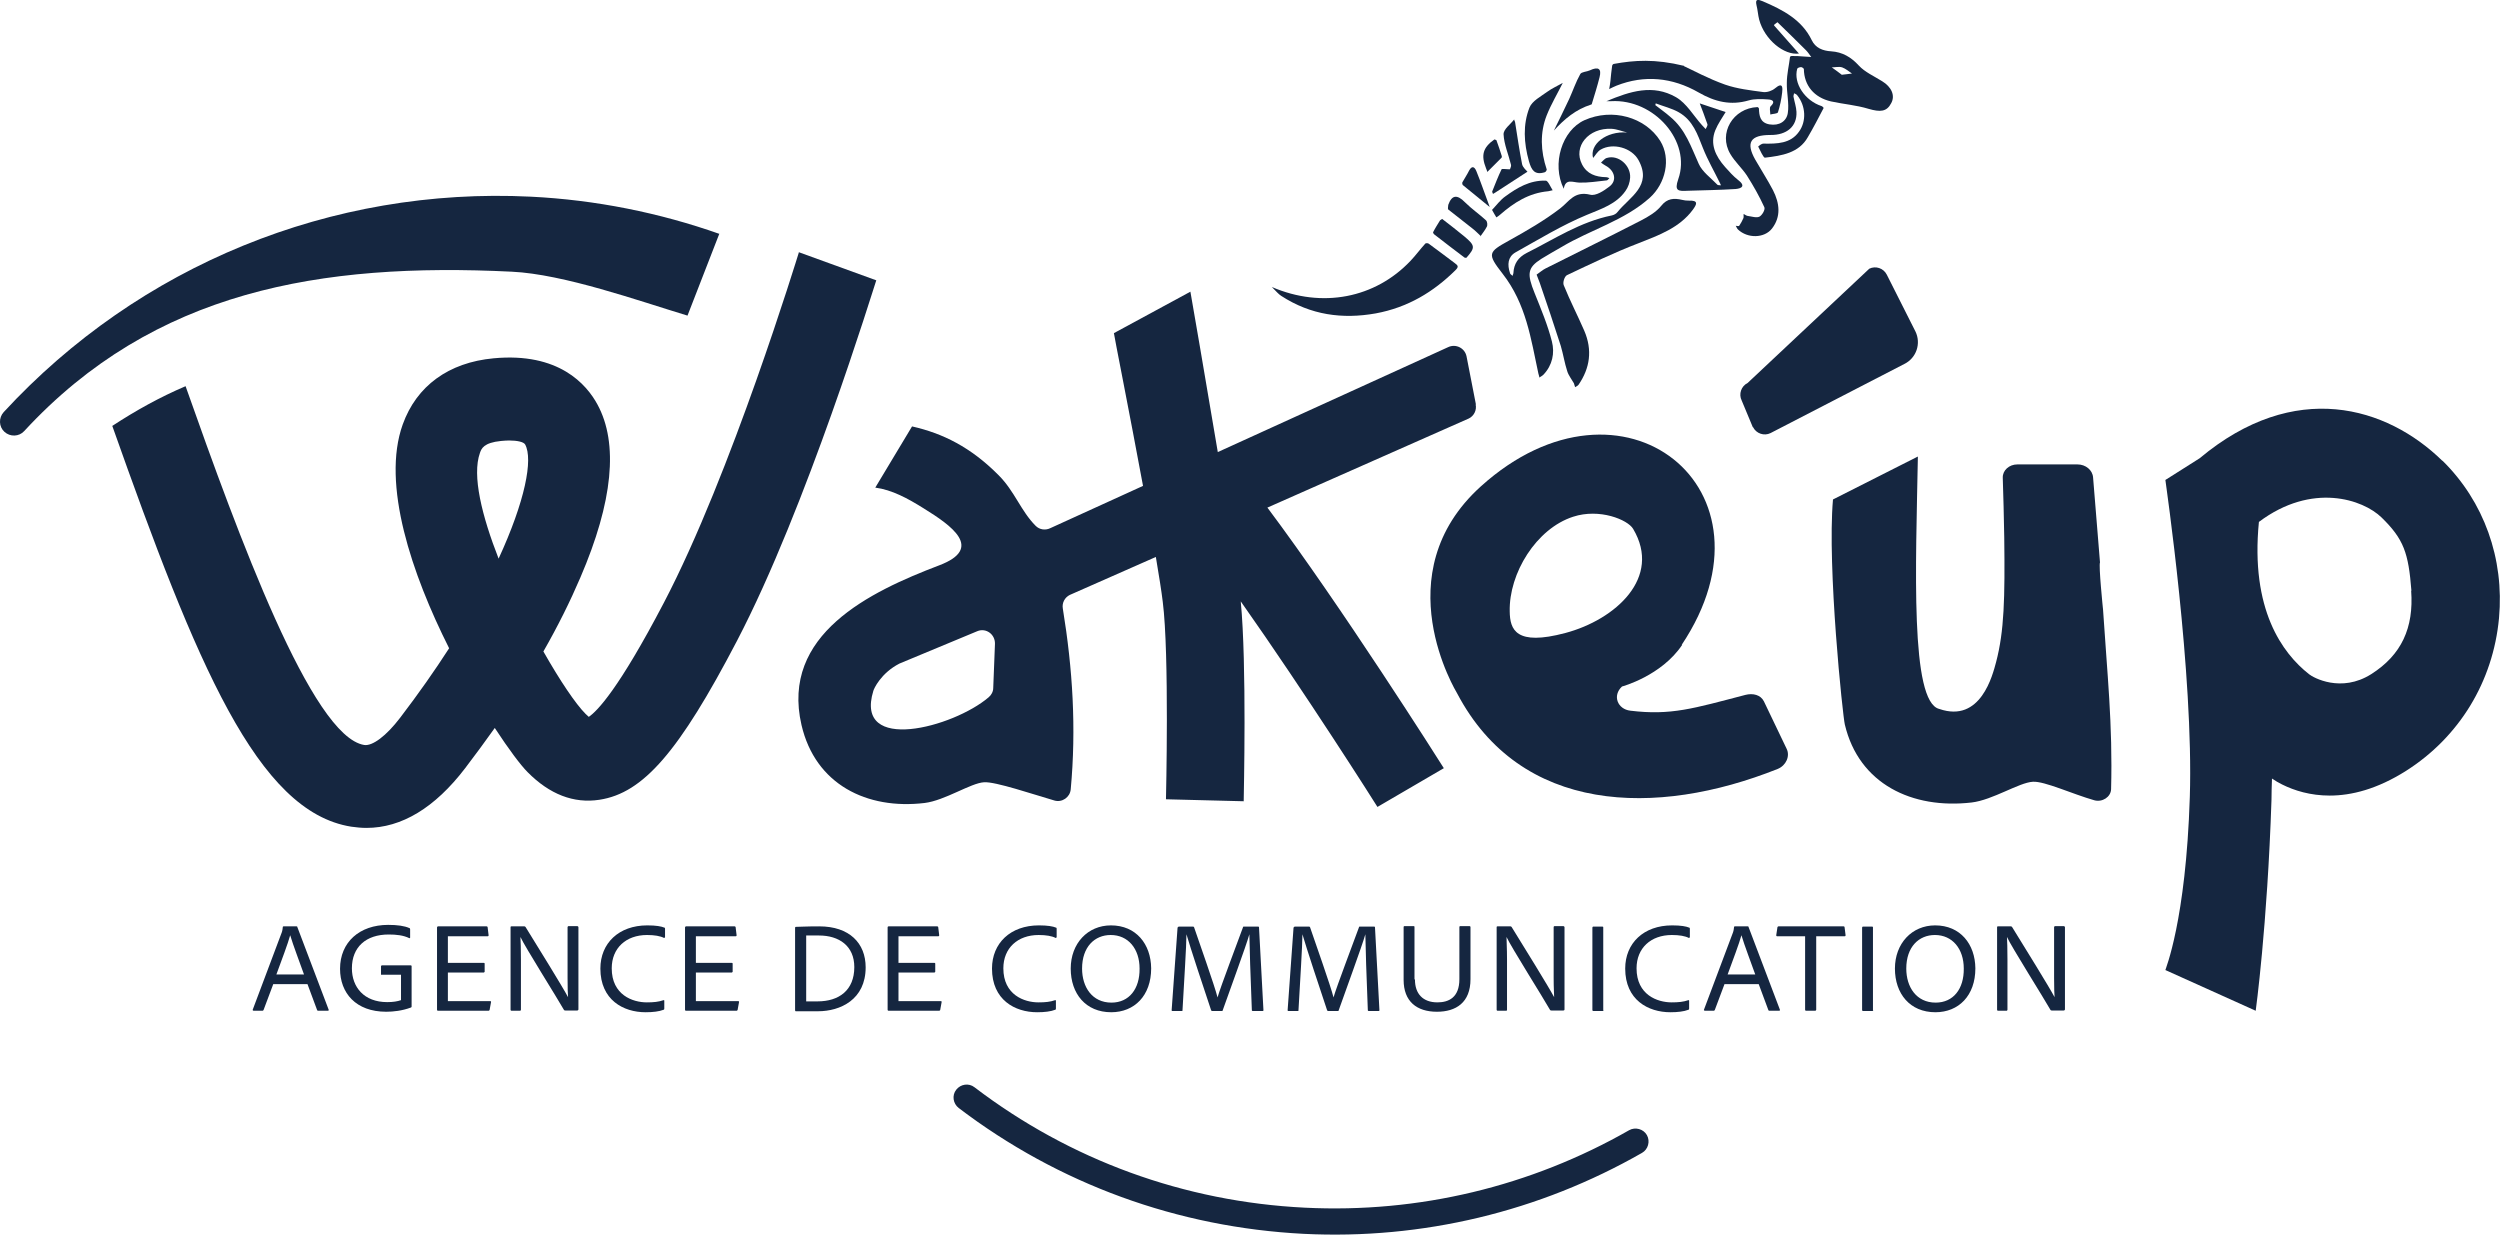
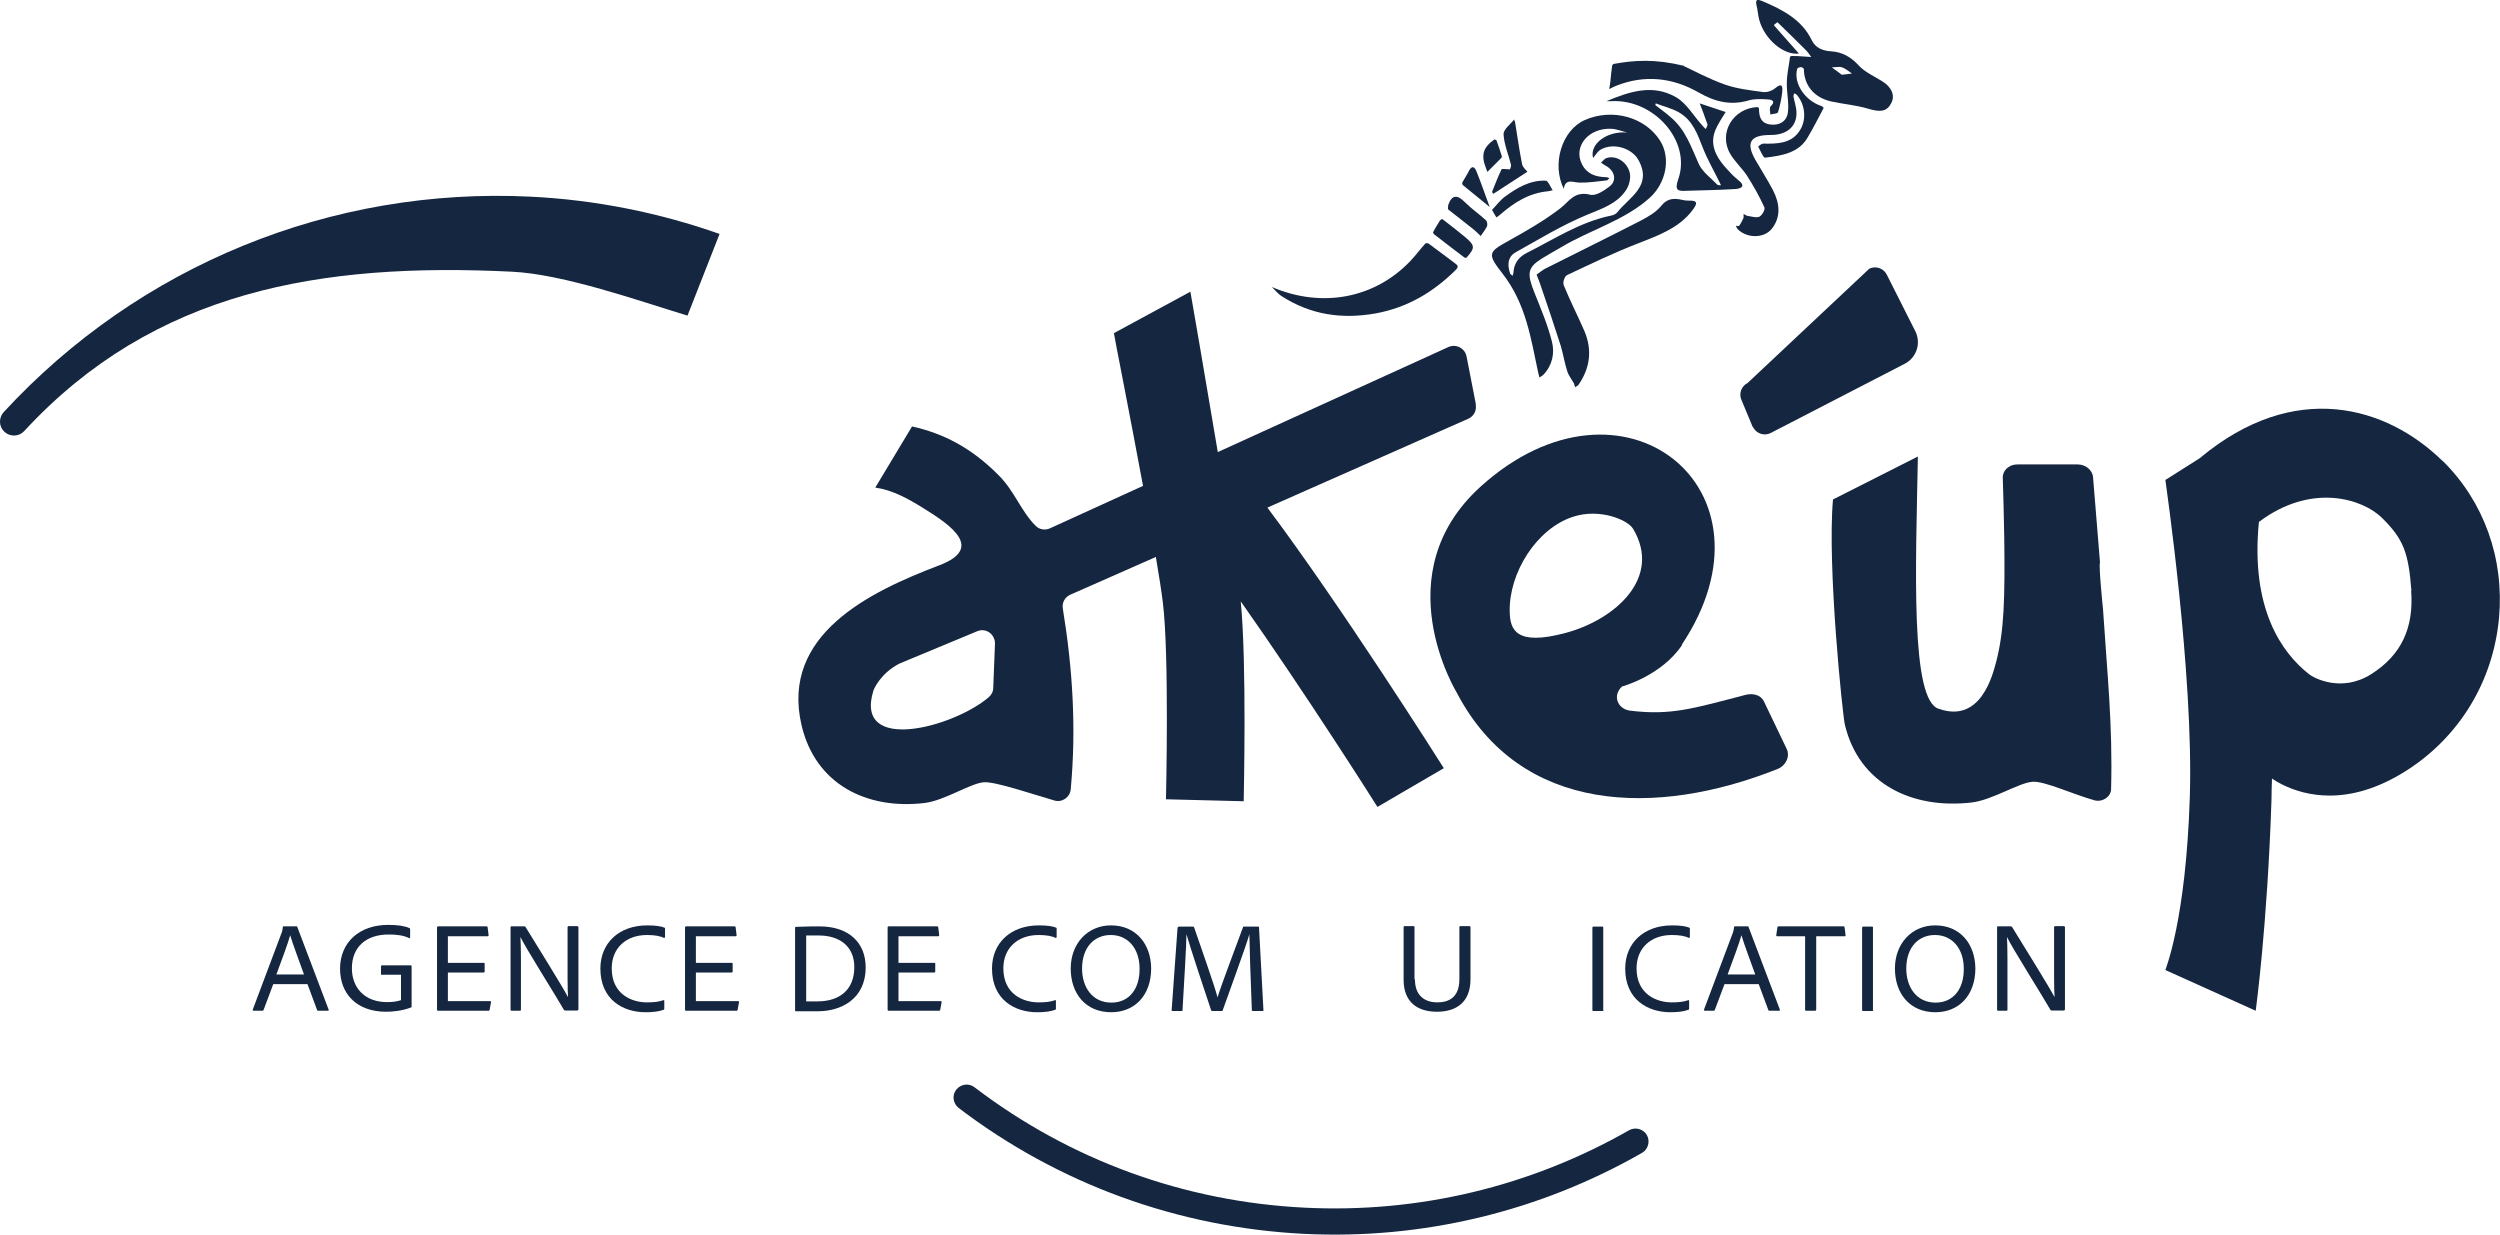
<svg xmlns="http://www.w3.org/2000/svg" id="Calque_2" data-name="Calque 2" viewBox="0 0 101.31 50.03">
  <defs>
    <style>      .cls-1 {        fill: #152640;      }    </style>
  </defs>
  <g id="Calque_2-2" data-name="Calque 2">
    <g id="Calque_1-2" data-name="Calque 1-2">
      <g>
        <path class="cls-1" d="M66.02,45.8c-3.99,2.28-8.53,3.37-13.14,3.14-4.89-.24-9.52-1.93-13.39-4.88-.23-.18-.56-.13-.74.1s-.13.56.1.74c4.05,3.08,8.88,4.84,13.98,5.1,4.81.24,9.55-.9,13.71-3.28.25-.14.34-.47.2-.72s-.47-.34-.72-.2Z" />
        <path class="cls-1" d="M68.15,26.13c4.22-6.32-2.4-11.6-8.14-6.42-3.93,3.55-.99,8.33-.96,8.39,2.57,4.88,8.05,5.03,12.99,3.06.34-.14.51-.52.36-.82l-.92-1.92c-.13-.26-.44-.34-.75-.26-2.11.55-3.01.84-4.66.64-.52-.06-.74-.61-.34-.98,0,0,1.6-.43,2.44-1.69h-.02ZM61.18,24.79c-.04-1.56,1.08-3.37,2.57-3.85,1.07-.35,2.21.12,2.43.49,1.18,1.98-.72,3.68-2.74,4.22s-2.25-.14-2.26-.87h0Z" />
        <path class="cls-1" d="M98.97,18.67c-2.25-2.2-5.98-3.32-9.83-.1l-1.39.88c.01.11,1.15,7.88.99,12.85-.16,5.03-.99,6.97-.99,7.01l3.66,1.65s.47-3.41.64-8.55c0-.28.01-.56.02-.86.13.09.27.17.41.24.5.25,1.15.45,1.93.45.88,0,1.92-.26,3.09-1,2.16-1.37,3.53-3.62,3.77-6.19.22-2.41-.61-4.73-2.29-6.38h0ZM97.71,23.94c.11,1.5-.39,2.6-1.62,3.38-1.22.77-2.35.14-2.52,0-1.08-.85-2.38-2.62-2.03-6.17,2.16-1.62,4.22-.91,4.97-.18.9.88,1.09,1.43,1.21,2.97h-.01Z" />
        <g>
          <path class="cls-1" d="M11.07,39.89l-.39,1.04s-.02.03-.04.03h-.37s-.04-.02-.03-.04l1.18-3.14s.03-.08.04-.21c0-.02.01-.03.03-.03h.53s.03,0,.03.03l1.27,3.35s0,.04-.02.04h-.41s-.03,0-.04-.03l-.39-1.05h-1.39ZM12.32,39.49c-.12-.34-.46-1.24-.56-1.59h0c-.09.33-.35,1.02-.56,1.59h1.12Z" />
          <path class="cls-1" d="M15.48,39.51s-.04,0-.04-.04v-.32s.02-.03.03-.03h1.17s.04,0,.04.03v1.64s0,.03-.03.04c-.35.13-.71.17-1,.17-1.23,0-1.87-.76-1.87-1.74,0-1.08.79-1.78,1.95-1.78.37,0,.66.04.86.13.02,0,.03.03.03.05v.34s-.02.03-.03.02c-.24-.12-.54-.15-.84-.15-.92,0-1.49.51-1.49,1.37,0,.76.49,1.37,1.43,1.37.24,0,.42-.03.56-.08v-1.03h-.77Z" />
          <path class="cls-1" d="M19.84,40.93s-.02.03-.04.03h-2.05s-.04,0-.04-.04v-3.34s.01-.04.04-.04h1.97s.03,0,.04.03l.04.33s0,.04-.03.04h-1.62v1.08h1.46s.03,0,.03.03v.33s-.02.03-.03.03h-1.46v1.16h1.72s.03,0,.03.03c0,0-.06.33-.06.33Z" />
          <path class="cls-1" d="M20.73,40.96s-.04,0-.04-.04v-3.35s0-.03.03-.03h.53s.03,0,.05.03c.47.76,1.51,2.44,1.72,2.84h0c-.01-.14-.02-.34-.02-.79v-2.05s.01-.04.04-.04h.36s.04.02.04.04v3.34s-.01.04-.05.04h-.48s-.05,0-.06-.03c-.24-.43-1.59-2.57-1.76-2.95h0c.01.2.02.45.02.91v2.04s-.01.04-.03.04h-.36,0Z" />
          <path class="cls-1" d="M26.92,40.87s0,.05-.03.05c-.18.07-.43.1-.73.1-.9,0-1.83-.5-1.83-1.77,0-1.03.75-1.75,1.9-1.75.36,0,.57.04.69.09.02,0,.03.02.03.04v.35s-.02.03-.04.03c-.15-.08-.39-.12-.69-.12-.85,0-1.43.53-1.43,1.35,0,1.08.85,1.38,1.42,1.38.28,0,.48-.02.68-.09.02,0,.03,0,.03.02v.32Z" />
          <path class="cls-1" d="M29.89,40.93s-.02.03-.04.03h-2.05s-.04,0-.04-.04v-3.34s.01-.04.04-.04h1.97s.03,0,.04.03l.04.33s0,.04-.03.04h-1.62v1.08h1.46s.03,0,.03.03v.33s-.02.03-.03.03h-1.46v1.16h1.72s.03,0,.03.03c0,0-.06.33-.06.33Z" />
          <path class="cls-1" d="M32.22,37.6s0-.04.03-.04c.14,0,.41-.02.95-.02,1.22,0,1.88.68,1.88,1.66,0,1.31-1.03,1.78-1.93,1.78-.3,0-.71,0-.9,0-.02,0-.03-.02-.03-.04v-3.33ZM32.67,40.58c.11,0,.29,0,.46,0,.87,0,1.49-.45,1.49-1.39,0-.86-.62-1.28-1.43-1.28-.19,0-.36,0-.52,0v2.65Z" />
          <path class="cls-1" d="M38.1,40.93s-.02.03-.04.03h-2.05s-.04,0-.04-.04v-3.34s0-.04.04-.04h1.97s.03,0,.04.03l.04.33s0,.04-.03.04h-1.62v1.08h1.46s.03,0,.03.03v.33s-.02.03-.03.03h-1.46v1.16h1.72s.03,0,.03.03c0,0-.06.33-.06.33Z" />
          <path class="cls-1" d="M42.79,40.87s0,.05-.03.05c-.18.07-.43.1-.73.1-.9,0-1.83-.5-1.83-1.77,0-1.03.75-1.75,1.9-1.75.36,0,.57.04.69.09.02,0,.03.02.03.04v.35s-.02.03-.04.03c-.15-.08-.39-.12-.69-.12-.85,0-1.43.53-1.43,1.35,0,1.08.85,1.38,1.42,1.38.28,0,.48-.02.68-.09.02,0,.03,0,.03.02,0,0,0,.32,0,.32Z" />
          <path class="cls-1" d="M46.65,39.24c0,1.11-.68,1.78-1.62,1.78-1.03,0-1.64-.75-1.64-1.77s.69-1.75,1.63-1.75c1.02,0,1.62.76,1.63,1.74ZM45.04,40.63c.72,0,1.15-.56,1.14-1.38,0-.8-.46-1.36-1.17-1.36-.65,0-1.16.48-1.16,1.36,0,.75.41,1.38,1.19,1.38Z" />
          <path class="cls-1" d="M47.75,37.55h.6s.03,0,.04.03c.18.53.84,2.39.95,2.84h0c.12-.43.84-2.31,1.03-2.84,0-.02,0-.03.04-.03h.58s.03,0,.03.03l.18,3.36s0,.03-.03.03h-.4s-.04,0-.04-.03c-.05-1.19-.1-2.77-.1-3.08h0c-.13.47-.85,2.42-1.08,3.08,0,.03-.02.03-.04.03h-.38s-.04,0-.05-.03c-.29-.86-.85-2.56-1-3.08h0c0,.45-.1,2-.16,3.08,0,.03,0,.03-.04.03h-.37s-.03,0-.03-.03l.24-3.35s.02-.03.04-.03h0Z" />
-           <path class="cls-1" d="M52.45,37.55h.6s.03,0,.04.03c.18.53.84,2.39.95,2.84h0c.12-.43.84-2.31,1.03-2.84,0-.02,0-.03.04-.03h.58s.03,0,.03.03l.18,3.36s0,.03-.03.03h-.4s-.04,0-.04-.03c-.05-1.19-.1-2.77-.1-3.08h0c-.13.47-.85,2.42-1.08,3.08,0,.03-.02.03-.04.03h-.38s-.04,0-.05-.03c-.29-.86-.85-2.56-1-3.08h0c0,.45-.1,2-.16,3.08,0,.03,0,.03-.04.03h-.37s-.03,0-.03-.03l.24-3.35s.02-.03.04-.03h0Z" />
          <path class="cls-1" d="M57.34,39.7c0,.57.32.92.91.92.45,0,.89-.19.89-.94v-2.11s0-.04.03-.04h.38s.04,0,.04.04v2.11c0,.95-.59,1.32-1.36,1.32-.82,0-1.35-.42-1.35-1.29v-2.14s0-.04.03-.04h.38s.03,0,.03.03v2.12l.02.02Z" />
-           <path class="cls-1" d="M60.69,40.96s-.04,0-.04-.04v-3.35s0-.03.03-.03h.53s.03,0,.05.03c.47.76,1.51,2.44,1.72,2.84h0c0-.14-.02-.34-.02-.79v-2.05s0-.04.04-.04h.36s.04.02.04.04v3.34s0,.04-.05.04h-.48s-.05,0-.06-.03c-.24-.43-1.59-2.57-1.76-2.95h0c0,.2.02.45.02.91v2.04s0,.04-.03.04h-.36,0Z" />
          <path class="cls-1" d="M64.98,40.93s0,.04-.03.04h-.38s-.04,0-.04-.04v-3.34s.01-.04.03-.04h.38s.03,0,.03.03v3.35h.01Z" />
          <path class="cls-1" d="M68.45,40.87s0,.05-.03.05c-.18.07-.43.1-.73.1-.9,0-1.83-.5-1.83-1.77,0-1.03.75-1.75,1.9-1.75.36,0,.57.04.69.09.02,0,.03.02.03.04v.35s-.02.03-.04.03c-.15-.08-.39-.12-.69-.12-.85,0-1.43.53-1.43,1.35,0,1.08.85,1.38,1.42,1.38.28,0,.48-.02.68-.09.02,0,.03,0,.03.02,0,0,0,.32,0,.32Z" />
          <path class="cls-1" d="M69.88,39.89l-.39,1.04s-.02.03-.04.03h-.37s-.04-.02-.03-.04l1.18-3.14s.03-.08.04-.21c0-.02.01-.03.03-.03h.53s.03,0,.03.03l1.27,3.35s0,.04-.02.04h-.41s-.03,0-.04-.03l-.39-1.05h-1.39ZM71.13,39.49c-.12-.34-.46-1.24-.56-1.59h0c-.09.33-.35,1.02-.56,1.59,0,0,1.12,0,1.12,0Z" />
          <path class="cls-1" d="M73.17,37.94h-1.16s-.03,0-.03-.04l.05-.33s.02-.03.04-.03h2.64s.04,0,.04.04l.04.32s0,.04-.03.04h-1.16v2.98s-.01.04-.04.04h-.37s-.04,0-.04-.04v-2.99h.02Z" />
          <path class="cls-1" d="M75.91,40.93s0,.04-.03.04h-.38s-.04,0-.04-.04v-3.34s.01-.04.03-.04h.38s.03,0,.03.03v3.35h.01Z" />
          <path class="cls-1" d="M80.05,39.24c0,1.11-.68,1.78-1.62,1.78-1.03,0-1.64-.75-1.64-1.77s.69-1.75,1.63-1.75c1.02,0,1.62.76,1.63,1.74ZM78.44,40.63c.72,0,1.15-.56,1.14-1.38,0-.8-.46-1.36-1.17-1.36-.65,0-1.16.48-1.16,1.36,0,.75.41,1.38,1.19,1.38Z" />
          <path class="cls-1" d="M80.97,40.96s-.04,0-.04-.04v-3.35s0-.03.03-.03h.53s.03,0,.05.03c.47.76,1.51,2.44,1.72,2.84h0c-.01-.14-.02-.34-.02-.79v-2.05s.01-.04.04-.04h.36s.04.02.04.04v3.34s-.01.04-.05.04h-.48s-.05,0-.06-.03c-.24-.43-1.59-2.57-1.76-2.95h0c.01.2.02.45.02.91v2.04s-.01.04-.03.04h-.36.01Z" />
        </g>
        <path class="cls-1" d="M59.81,16.39l-.38-1.95c-.07-.34-.44-.52-.75-.37l-9.33,4.25c-.52-3.11-1.07-6.27-1.11-6.5l-3.1,1.68c0,.06.63,3.22,1.18,6.19l-3.75,1.71c-.2.1-.44.07-.6-.09-.6-.6-.85-1.4-1.5-2.05-1.13-1.14-2.27-1.7-3.51-1.98l-1.49,2.48c.68.09,1.32.44,1.96.84,1.13.7,2.45,1.62.63,2.31-2.81,1.07-6.43,2.8-5.58,6.47.56,2.41,2.65,3.44,4.99,3.16.82-.1,1.87-.81,2.41-.84.46-.03,1.99.49,2.85.74.31.09.63-.13.66-.45.23-2.48.08-4.88-.32-7.33-.04-.23.08-.45.28-.55l3.49-1.54c.13.77.23,1.4.28,1.82.27,2.12.13,7.95.13,8l3.15.08c0-.22.13-5.55-.12-8.1,2.63,3.73,5.5,8.26,5.54,8.33l2.69-1.57c-.2-.32-4.18-6.6-7.15-10.56l8.16-3.61c.21-.1.33-.34.28-.57h.01ZM40.25,27.88c0,.15-.08.29-.19.38-1.43,1.22-5.45,2.29-4.67-.26.02-.08.3-.72,1.06-1.11l3.15-1.31c.35-.15.73.12.72.51,0,0-.07,1.79-.07,1.79Z" />
-         <path class="cls-1" d="M32.37,10.24c-.03.09-2.74,8.98-5.47,14.19-1.83,3.5-2.7,4.39-3.04,4.62-.03-.03-.08-.07-.13-.12-.4-.4-1.04-1.35-1.71-2.53.59-1.03,1.09-2.04,1.5-3,1.32-3.07,1.55-5.43.69-7.01-.44-.81-1.56-2.12-4.21-1.87-1.82.17-3.12,1.12-3.68,2.68-.87,2.42.37,6.07,1.88,9.07-.58.9-1.24,1.84-1.98,2.81-.57.75-1.13,1.16-1.46,1.11-2.12-.34-5.09-8.45-7.24-14.54-1.03.44-2.01.98-2.97,1.61,3.43,9.69,5.88,15.63,9.68,16.24.21.03.42.05.62.05,1.42,0,2.77-.81,4-2.42.41-.54.81-1.08,1.2-1.63.57.87,1.05,1.51,1.33,1.79.89.9,1.87,1.28,2.91,1.12,1.78-.27,3.23-1.95,5.57-6.43,2.83-5.42,5.52-14.25,5.65-14.62l-3.14-1.14v.02ZM20.21,22.65c-.68-1.74-1.09-3.38-.76-4.3.06-.17.15-.41.85-.48.12-.01.23-.02.33-.02.34,0,.59.06.65.16.33.6,0,2.3-1.08,4.64h.01Z" />
        <g>
          <path class="cls-1" d="M64.56,6.41c-.16-.55.53-1.11,1.38-1.04-.21-.05-.42-.14-.63-.15-.94-.05-1.57.72-1.2,1.44.2.39.55.51.97.52.05,0,.09.02.14.04-.04.03-.07.09-.11.09-.37.04-.74.1-1.11.09-.27-.01-.56-.18-.63.25-.5-1.01-.07-2.37.84-2.78,1.12-.5,2.46-.13,3.07.84.45.73.21,1.73-.42,2.3-1.03.93-2.41,1.3-3.58,2-.27.16-.55.31-.82.48-.56.36-.59.6-.27,1.39.26.65.53,1.29.7,1.96.12.47.02.96-.34,1.34-.05.05-.11.08-.17.12,0-.06-.03-.11-.04-.17-.3-1.39-.49-2.81-1.45-4.04-.63-.81-.59-.87.26-1.34.72-.4,1.43-.81,2.07-1.3.37-.28.57-.72,1.22-.56.23.06.56-.16.78-.33.32-.24.22-.65-.16-.85-.06-.03-.12-.08-.18-.12.08-.07.15-.17.24-.19.46-.14.97.3.94.8-.01.19-.08.39-.19.54-.37.53-.97.72-1.57.97-1.01.42-1.94.99-2.89,1.52-.31.18-.33.5-.22.83,0,.05.07.08.11.12,0-.04.03-.08.03-.12.02-.37.19-.63.54-.81,1.12-.56,2.16-1.26,3.45-1.52.09-.02.18-.07.23-.14.49-.61,1.42-1.06.85-2.1-.28-.51-1.04-.71-1.53-.43-.14.08-.22.24-.31.34" />
          <path class="cls-1" d="M74.64,3.03c.15-.02.28-.03.41-.05-.13-.09-.26-.2-.4-.25-.13-.04-.28,0-.42,0,.14.1.28.2.42.31M71.89,1.03c.35.39.69.78,1.01,1.14-.6.08-1.39-.56-1.61-1.37-.05-.19-.06-.4-.11-.59-.06-.26.06-.24.25-.16.82.35,1.59.75,1.99,1.58.15.31.44.43.79.45.45.03.8.23,1.12.58.24.26.62.43.94.63.38.23.54.58.37.89-.18.35-.44.37-.92.23-.49-.15-1.02-.19-1.52-.3-.69-.16-1.09-.65-1.1-1.31,0-.03-.08-.08-.11-.08-.06,0-.15.03-.16.07-.16.58.31,1.29.99,1.51.03.01.09.07.08.08-.21.4-.41.79-.64,1.18-.36.64-1.05.75-1.74.83-.06,0-.19-.29-.27-.45,0-.01.13-.12.21-.12.56.01,1.1,0,1.44-.48.31-.42.28-1.05-.07-1.48-.03-.04-.08-.06-.13-.08,0,.05-.03.1-.02.14.04.21.11.41.12.61.03.59-.39.95-1.06.94-.81,0-1,.31-.61,1,.24.42.5.82.72,1.24.27.53.33,1.07-.04,1.55-.31.4-.99.41-1.38.04-.04-.04-.06-.1-.09-.15.05,0,.12.03.14,0,.07-.1.12-.2.17-.31.02-.05,0-.11.01-.17.05.03.11.07.16.08.16.02.36.09.48.03.11-.06.24-.28.2-.38-.2-.44-.45-.88-.71-1.29-.2-.3-.49-.56-.67-.87-.5-.84.11-1.86,1.1-1.9.02,0,.06.04.06.06.01.28.04.57.42.64.41.07.7-.13.75-.46.06-.39-.05-.82-.04-1.22,0-.36.09-.71.13-1.06,0,0,.04-.03.06-.03.16,0,.32,0,.49.02.1,0,.21.02.31.02-.07-.09-.13-.19-.21-.27-.38-.38-.77-.76-1.16-1.14-.04.03-.09.07-.13.1" />
          <path class="cls-1" d="M62.28,11.12c.12-.08.23-.18.35-.24,1.29-.65,2.58-1.28,3.86-1.94.31-.16.63-.35.83-.6.24-.3.51-.32.85-.24.08.02.17.03.25.03.44-.02.33.16.18.37-.54.73-1.37,1.03-2.21,1.36-.99.38-1.94.84-2.89,1.29-.1.05-.18.3-.13.41.25.62.56,1.22.83,1.84.34.79.23,1.52-.23,2.19-.03.04-.09.07-.14.1-.02-.05-.03-.11-.05-.16-.09-.16-.22-.32-.27-.49-.11-.34-.16-.68-.26-1.02-.27-.85-.56-1.7-.85-2.55-.04-.11-.08-.21-.13-.34" />
          <path class="cls-1" d="M67.1,4.18s-.01.05-.02.08c.2.16.41.3.6.47.63.52.85,1.23,1.16,1.91.14.32.49.57.76.85.02.02.09.01.14.02-.02-.04-.03-.08-.05-.11-.23-.47-.49-.92-.68-1.4-.22-.55-.4-1.12-.98-1.45-.28-.16-.62-.24-.93-.36M65.1,4.1c.96-.4,1.88-.7,2.82-.16.43.25.7.74,1.05,1.13.05.05.1.11.15.16.03-.07.09-.14.07-.2-.1-.3-.22-.6-.31-.84.3.1.7.23,1.05.35-.13.22-.31.47-.42.74-.22.55,0,1.04.4,1.49.16.18.33.37.52.52.33.25.14.35-.1.37-.64.04-1.29.05-1.93.07-.39.02-.56.02-.39-.47.54-1.53-.98-3.26-2.72-3.16h-.18" />
          <path class="cls-1" d="M51.54,11.63c2.04.88,4.19.45,5.62-1.06.21-.22.39-.47.6-.7.02-.02.1-.02.13,0,.36.26.71.53,1.06.79.14.1.17.15.03.29-.89.88-1.93,1.51-3.23,1.75-1.35.24-2.63.07-3.83-.71-.11-.07-.2-.18-.37-.35" />
          <path class="cls-1" d="M68.24,2.68c.35.16.99.51,1.67.75.49.17,1.02.23,1.54.3.16.02.36-.05.48-.15.33-.28.31,0,.29.17-.03.27-.09.55-.17.8-.02.06-.2.06-.31.09,0-.12-.05-.28.02-.34.19-.18.08-.26-.11-.27-.27-.02-.55-.03-.79.04-.72.21-1.36.06-2.02-.32-1.08-.62-2.21-.72-3.33-.28-.1.04-.2.09-.3.14.02-.11.04-.22.05-.32.02-.21.04-.42.07-.62,0-.03.04-.08.07-.08.83-.15,1.66-.21,2.85.08" />
-           <path class="cls-1" d="M63.33,3.36c-.22.44-.47.86-.65,1.31-.28.71-.25,1.45,0,2.2,0,.03-.04.1-.08.11-.42.13-.54-.1-.64-.44-.21-.75-.25-1.49.02-2.18.11-.27.46-.45.72-.64.19-.14.42-.24.63-.36" />
-           <path class="cls-1" d="M62.97,5.29c.21-.43.42-.85.62-1.28.15-.33.27-.69.45-1.01.05-.09.26-.09.39-.15.34-.16.48-.07.39.28-.09.36-.2.71-.31,1.07,0,.02-.02.04-.04.04-.62.2-1.07.58-1.5,1.05" />
          <path class="cls-1" d="M61.91,6.95c-.42.27-.87.56-1.31.85-.03.02-.07.04-.1.06,0-.03-.04-.08-.03-.1.12-.3.24-.61.38-.9.02-.03.18,0,.28,0h.06c.02-.06.06-.13.04-.19-.1-.41-.28-.82-.3-1.23,0-.21.28-.4.43-.6,0,.04.04.09.04.13.09.56.17,1.12.28,1.68.03.14.18.26.22.31" />
          <path class="cls-1" d="M60.47,8.5c.18-.19.33-.4.53-.54.48-.35.99-.66,1.64-.64.09,0,.19.25.28.39-.06.01-.12.03-.18.04-.79.07-1.4.47-1.95.95-.05.04-.1.08-.15.11-.06-.09-.11-.19-.18-.31" />
          <path class="cls-1" d="M60.01,9.57c-.12-.11-.22-.22-.34-.31-.32-.26-.66-.51-.98-.77-.03-.03,0-.13,0-.19.14-.39.35-.44.68-.1.26.26.58.48.85.73.05.05.07.19.03.26-.07.14-.18.27-.26.39" />
          <path class="cls-1" d="M58.44,8.87c.31.24.61.47.9.71.44.37.45.45.09.86,0,.01-.06.01-.08,0-.41-.31-.83-.63-1.24-.95-.02-.02-.05-.07-.03-.09.08-.16.18-.31.27-.46,0-.02.05-.03.09-.07" />
          <path class="cls-1" d="M60.37,8.39c-.44-.36-.77-.63-1.09-.89-.02-.02-.03-.08-.02-.11.09-.16.19-.31.27-.47.11-.21.22-.18.3.02.18.44.33.89.54,1.45" />
          <path class="cls-1" d="M60.27,6.96s-.02-.08-.05-.14c-.21-.53-.13-.84.34-1.17,0,0,.07.02.08.03.08.21.15.43.22.65,0,.02,0,.06-.02.07-.19.19-.39.39-.57.57" />
        </g>
        <path class="cls-1" d="M85.22,24.67s-.18-1.76-.12-1.88l-.28-3.44c-.02-.3-.3-.53-.63-.53h-2.44c-.33,0-.6.24-.59.54.02.68.05,1.63.06,2.42.03,2.47,0,3.79-.33,5.05-.14.52-.62,2.48-2.3,1.9-1.19-.28-.95-5.79-.87-10.23-.01,0-.02.02-.04.02l-3.4,1.72c-.24,2.74.4,8.81.48,9.12.57,2.41,2.73,3.44,5.14,3.16.85-.1,1.92-.81,2.48-.84.47-.03,1.61.5,2.49.75.32.09.67-.13.68-.45.07-2.63-.16-4.7-.33-7.33v.02Z" />
        <path class="cls-1" d="M71.03,17.31l-.45-1.08c-.13-.26-.02-.58.24-.71l4.93-4.63c.26-.13.58-.02.71.24l1.16,2.3c.24.49.04,1.08-.45,1.32l-5.42,2.8c-.26.13-.58.02-.71-.24h-.01Z" />
-         <path class="cls-1" d="M29.16,9.48c-2.44-.86-5.02-1.38-7.65-1.51C13.43,7.57,5.64,10.75.15,16.7c-.21.23-.2.59.03.8.23.21.59.2.8-.03,5.26-5.7,12.02-6.84,19.76-6.46,2.11.1,5.14,1.18,7.12,1.78l1.29-3.32h0Z" />
+         <path class="cls-1" d="M29.16,9.48c-2.44-.86-5.02-1.38-7.65-1.51C13.43,7.57,5.64,10.75.15,16.7c-.21.23-.2.59.03.8.23.21.59.2.8-.03,5.26-5.7,12.02-6.84,19.76-6.46,2.11.1,5.14,1.18,7.12,1.78h0Z" />
      </g>
    </g>
  </g>
</svg>